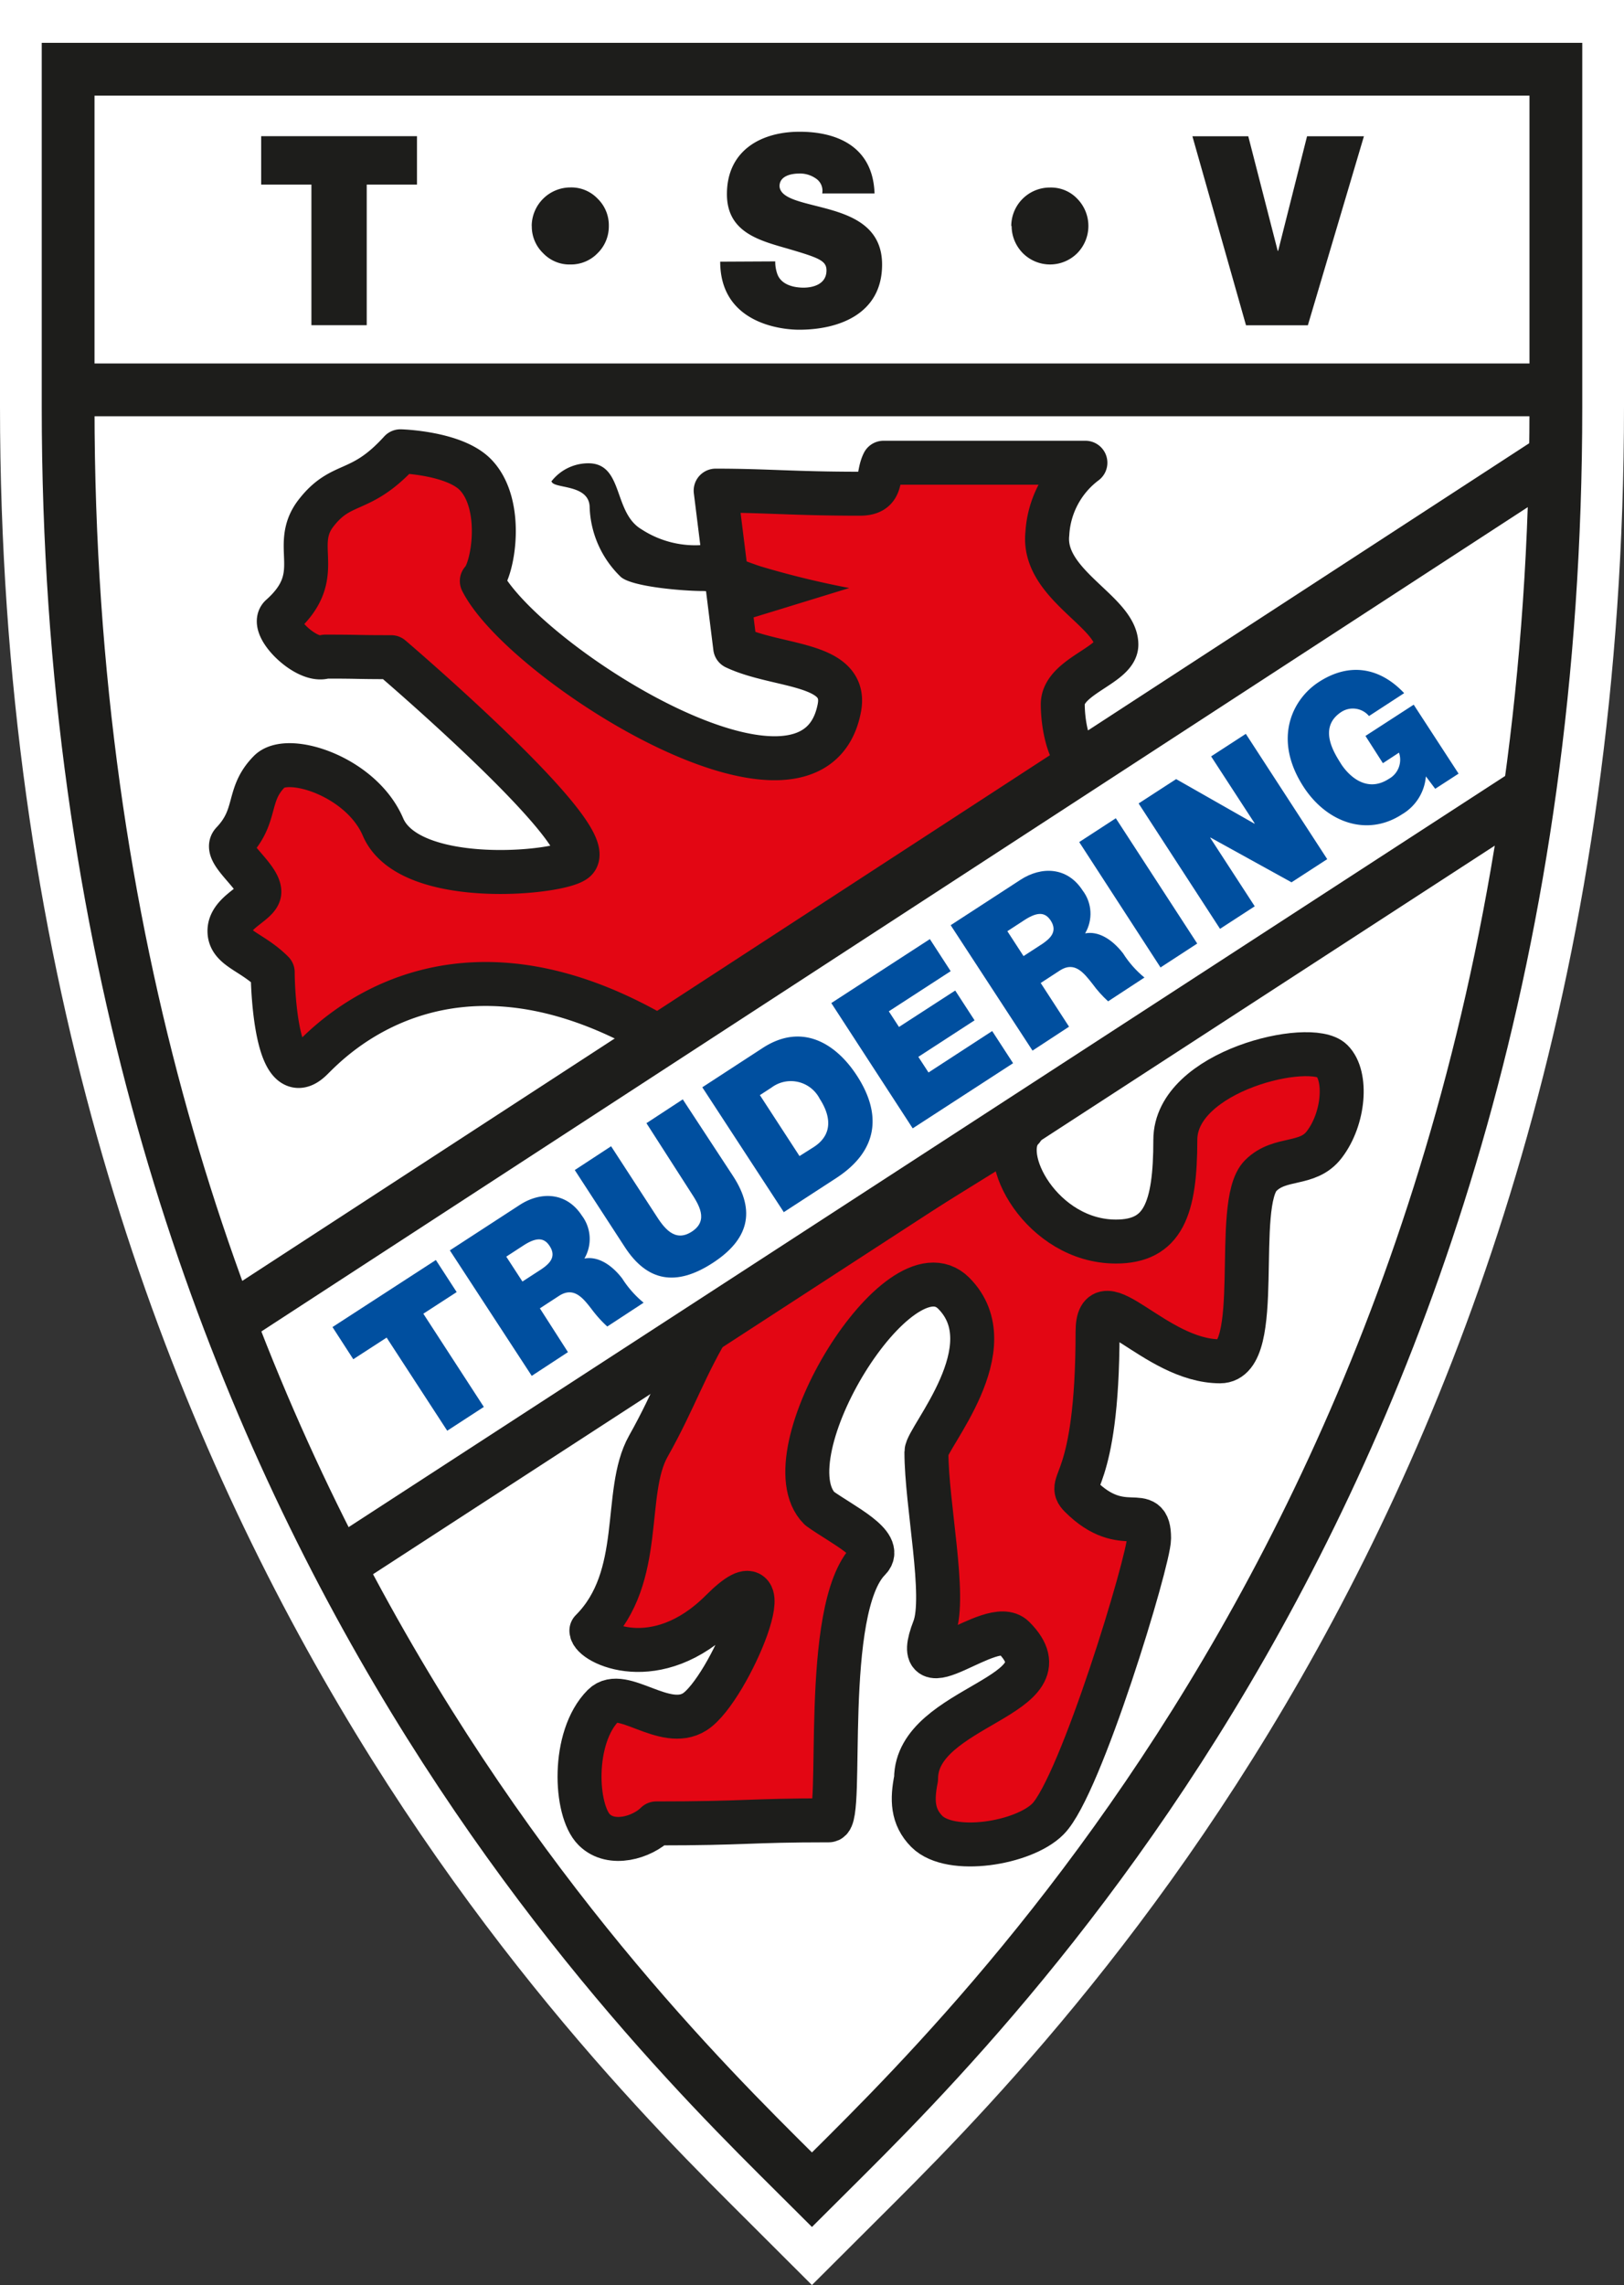
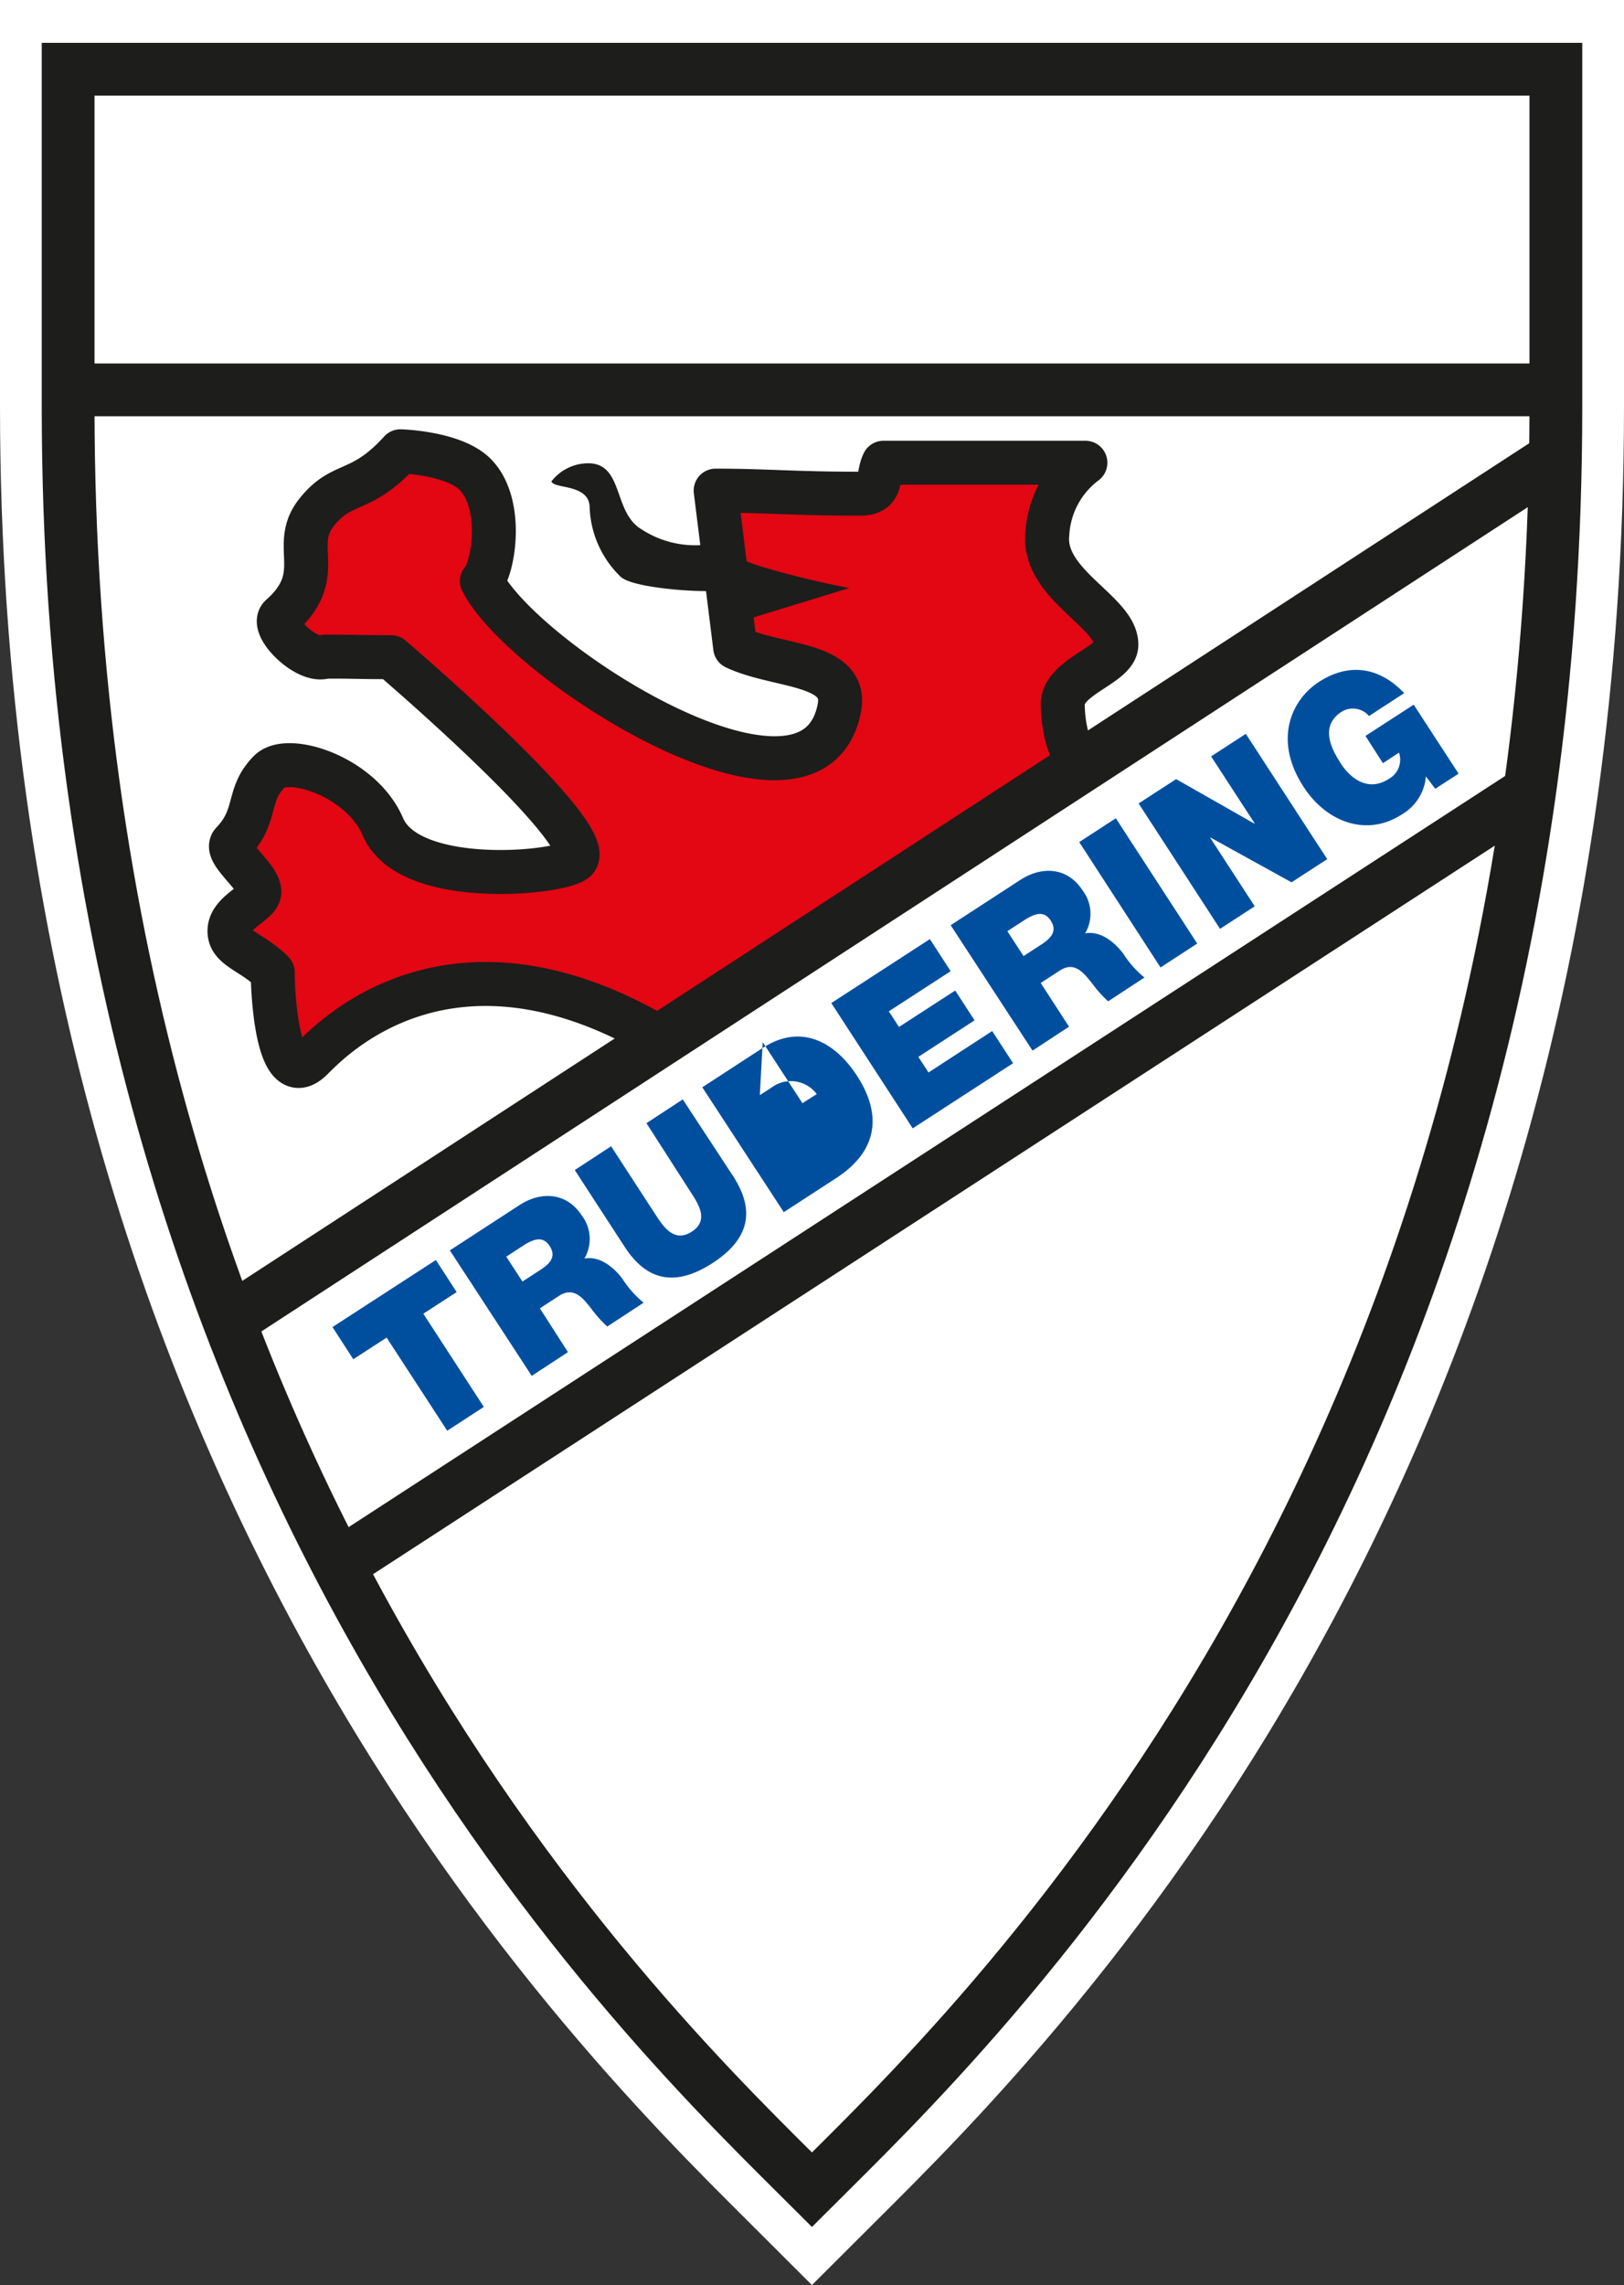
<svg xmlns="http://www.w3.org/2000/svg" viewBox="0 0 178.77 251.5">
  <rect x="0" y="0" width="178.77" height="251.5" fill="#333333" stroke="none" />
  <path d="M7.5 7.5v37.22c0 118.69 64.8 179.08 81.88 196.17 17.09-17.09 81.89-77.48 81.89-196.17V7.5z" style="fill:#fff;stroke:#fff;stroke-miterlimit:3.86;stroke-width:15px" />
  <path d="M7.5 7.62v37.22C7.5 163.53 72.3 223.93 89.38 241c17.09-17.08 81.89-77.48 81.89-196.17V7.62z" style="fill:#fff;stroke:#1d1d1b;stroke-miterlimit:3.86;stroke-width:5.81px" />
  <path d="M7.5 42.91h163.77" style="fill:none;stroke:#1d1d1b;stroke-miterlimit:3.86;stroke-width:5.81px" />
  <path d="M73.16 114.53c-23.69-14.29-37 .23-38.83 2-3.85 3.86-4.31-7.48-4.31-9.52-2.26-2.27-4.76-2.61-4.76-4.54 0-2.11 3.29-3.06 3.29-4.31 0-1.7-4-4.38-2.95-5.44 2.84-3 1.48-5.22 4.08-7.83 2.05-2 10.1.57 12.48 6.13 2.9 6.78 19.73 5.1 21.2 3.63 2.7-2.7-20.3-22.32-20.3-22.32-4.3 0-3.06-.06-7.26-.06-2 .75-6.15-3.33-4.87-4.46 5.1-4.54 1-7.66 3.86-11.34s4.87-1.93 9.29-6.8c0 0 5.94.16 8.28 2.6 3.16 3.3 1.93 10.44.68 11.68 4.54 9 36.4 29.22 39.35 14 1-5.08-6.78-4.47-11.46-6.69L78.78 54c5.56 0 8.62.34 15.87.34 2.61 0 1.86-1.91 2.61-3.41h22.22a10.52 10.52 0 0 0-4.19 7.83c-.58 5.57 7.6 8.56 7.6 12.19 0 2.27-5.9 3.5-5.9 6.56s1.15 7.63 3.43 6.13c-2.24 1.47-1.88 1.14-46.74 30.31z" style="fill:#e30613;stroke:#1d1d1b;stroke-linecap:round;stroke-linejoin:round;stroke-width:4.84px" />
  <path d="M60.75 52.92A5.13 5.13 0 0 1 65.06 51c3.55.29 2.49 5.45 5.56 7.26 2.07 1.35 4.54 1.95 7 1.7 0 0 3.69 1.58 6.12 2.38 3.21.96 6.46 1.75 9.75 2.38l-11.08 3.4c-1.8-1.47-2.78-3.07-5.1-3.07-2 0-7.83-.45-9-1.58-2.07-2-3.29-4.72-3.4-7.6 0-2.72-4.2-2-4.2-2.95z" style="fill:#1d1d1b" />
-   <path d="M78.54 145.19c-3.2 5.24-4.17 8.65-7.18 14-2.86 5.11-.31 14.33-6.26 20.28 0 1.34 7.16 5 14.32-2.18 7.53-7.53.84 8.69-2.93 11.11-3.32 2.12-8-2.78-10.08-.69-3.49 3.5-3.13 11.56-1 13.67 1.89 1.89 5.29.85 6.83-.69 10 0 10-.34 19-.34 1.72 0-.94-23.31 4.44-28.69 1.66-1.66-3-3.86-5.46-5.63-5.85-5.86 8.81-29.65 14.76-23.7s-3 15.95-3 17.48c0 5.75 2.2 15.91.85 19.42-2.92 7.52 6.31-1.49 8.77 1 6.52 6.52-10.76 7.4-10.76 15.54-.45 2.27-.44 4.17 1.19 5.81 2.62 2.61 10.63 1.33 13.32-1.37 3.6-3.59 11.14-28.49 11.14-30.9 0-4.13-2.81.12-7.55-4.62-1.7-1.7 1.88-.85 1.88-18.1 0-6.17 6.28 3.24 13.49 3.24 4.93 0 1.35-17.32 4.47-20.44 2.15-2.15 5.16-1 7-3.42 2.19-2.86 2.54-7.53.85-9.22-2.33-2.33-17.25 1.07-17.25 8.71s-1.35 11.19-6.54 11.19c-8.13 0-13.23-9.46-10.31-12.38l-33.9 21z" style="fill:#e30613;stroke:#1d1d1b;stroke-linecap:round;stroke-linejoin:round;stroke-width:4.84px" />
  <path d="m49.23 157.47 4.03-2.62-6.66-10.26 3.67-2.38-2.29-3.53-11.38 7.38 2.29 3.54 3.67-2.38z" style="fill:#004f9f" />
  <path d="m58.52 151.44 4-2.62-3.09-4.82 2.15-1.4c1.6-1 2.6.26 3.56 1.51.51.68 1.08 1.32 1.71 1.89l4-2.62c-.92-.76-1.72-1.66-2.36-2.67-1.26-1.63-2.77-2.46-4.16-2.19a4.27 4.27 0 0 0-.28-4.73c-1.7-2.61-4.55-2.66-6.84-1.17l-7.69 5 9 13.79zm-2.79-13.13 1.89-1.23c1.54-1 2.33-.8 2.89.07.81 1.24-.13 2-.89 2.53l-2.11 1.37z" style="fill:#004f9f;fill-rule:evenodd" />
  <path d="m75.16 121-4 2.62 4.84 7.54c.92 1.41 2.06 3.16.15 4.4s-3.1-.48-4-1.89l-4.88-7.51-4 2.62 5.5 8.46c2.48 3.83 5.66 4.37 9.66 1.78s4.77-5.71 2.29-9.54z" style="fill:#004f9f" />
-   <path d="m86.27 133.42 5.83-3.79c4.57-3 5-7 2.21-11.27-2.26-3.47-6-5.87-10.38-3l-6.62 4.31 9 13.79zm-2.63-12.88 1.29-.84a3.557 3.557 0 0 1 4.98.72c.12.16.23.33.32.51.84 1.29 1.87 3.67-.64 5.31l-1.58 1-4.37-6.72z" style="fill:#004f9f;fill-rule:evenodd" />
+   <path d="m86.27 133.42 5.83-3.79c4.57-3 5-7 2.21-11.27-2.26-3.47-6-5.87-10.38-3l-6.62 4.31 9 13.79zm-2.63-12.88 1.29-.84a3.557 3.557 0 0 1 4.98.72l-1.58 1-4.37-6.72z" style="fill:#004f9f;fill-rule:evenodd" />
  <path d="m100.47 124.19 11.05-7.17-2.3-3.54-7.01 4.56-1.12-1.72 6.19-4.02-2.13-3.28-6.19 4.01-1.12-1.72 6.81-4.42-2.29-3.53-10.85 7.04z" style="fill:#004f9f" />
  <path d="m113.68 115.62 4-2.62-3.12-4.81 2.15-1.4c1.59-1 2.59.27 3.56 1.51.5.69 1.08 1.33 1.71 1.91l4-2.62c-.93-.76-1.72-1.66-2.36-2.67-1.27-1.63-2.78-2.46-4.17-2.19.88-1.49.77-3.36-.28-4.73-1.69-2.61-4.54-2.66-6.83-1.17l-7.69 5 9 13.79zm-2.79-13.13 1.89-1.23c1.54-1 2.32-.8 2.89.07.8 1.24-.14 2-.89 2.53l-2.11 1.37z" style="fill:#004f9f;fill-rule:evenodd" />
  <path d="m127.75 106.48 4.04-2.63-8.96-13.79-4.03 2.62zM134.3 102.23l3.82-2.48-4.9-7.54.04-.02 8.91 4.92 3.93-2.55-8.96-13.79-3.82 2.48 4.8 7.38-.04.02-8.61-4.9-4.13 2.68zM158 86.81l2.56-1.66-4.94-7.59-5.31 3.44 1.92 3 1.77-1.16c.38 1.1-.09 2.32-1.11 2.88-2.45 1.6-4.42-.34-5.26-1.63-.61-1-2.7-4 .07-5.76.98-.6 2.26-.4 3 .48l3.87-2.52c-2.7-2.86-6.05-3.4-9.39-1.23-2.95 1.91-5.09 6.3-1.68 11.55 2.55 3.92 7 5.54 10.86 3a5.33 5.33 0 0 0 2.6-4.16l1 1.33z" style="fill:#004f9f" />
  <path d="m37.55 172.08 128.04-83.15" style="fill:none;stroke:#1d1d1b;stroke-linecap:square;stroke-linejoin:round;stroke-width:5.81px" />
  <path d="m25.37 145.29 144.67-94.15" style="fill:none;stroke:#1d1d1b;stroke-linejoin:round;stroke-width:5.81px" />
-   <path d="M34.28 35.79h6.09V20.32h5.53v-5.33H28.75v5.33h5.53zM58.53 24.86a4.27 4.27 0 0 1 4.26-4.23c1.13-.03 2.22.42 3 1.24.81.79 1.25 1.87 1.23 3 .01 1.13-.43 2.21-1.24 3-.78.81-1.87 1.26-3 1.24-1.13.03-2.22-.43-3-1.25a4.08 4.08 0 0 1-1.24-3zM79.28 28.8c0 6.64 6.45 7.49 8.69 7.49 4.4 0 9.13-1.75 9.13-7.17 0-3.81-2.77-5.18-5.56-6S85.92 22 85.81 20.5c0-1.17 1.35-1.4 2.18-1.4.64-.02 1.27.17 1.8.53.56.36.84 1.01.72 1.66h5.76c-.17-5.07-4-6.79-8.25-6.79s-8 2.07-8 6.87c0 4.2 3.57 5.1 6.7 6 3.4 1 4.26 1.31 4.26 2.39 0 1.55-1.52 1.9-2.52 1.9s-2.46-.27-2.9-1.52c-.15-.44-.23-.9-.22-1.37zM111.32 24.87a4.25 4.25 0 0 1 4.26-4.23c1.13-.03 2.22.41 3 1.23a4.274 4.274 0 0 1 0 6 4.23 4.23 0 0 1-5.98 0c-.79-.8-1.24-1.87-1.24-3zM150.14 15h-6.26l-3.18 12.61h-.05L137.41 15h-6.15l5.9 20.8h6.81z" style="fill:#1d1d1b" />
</svg>